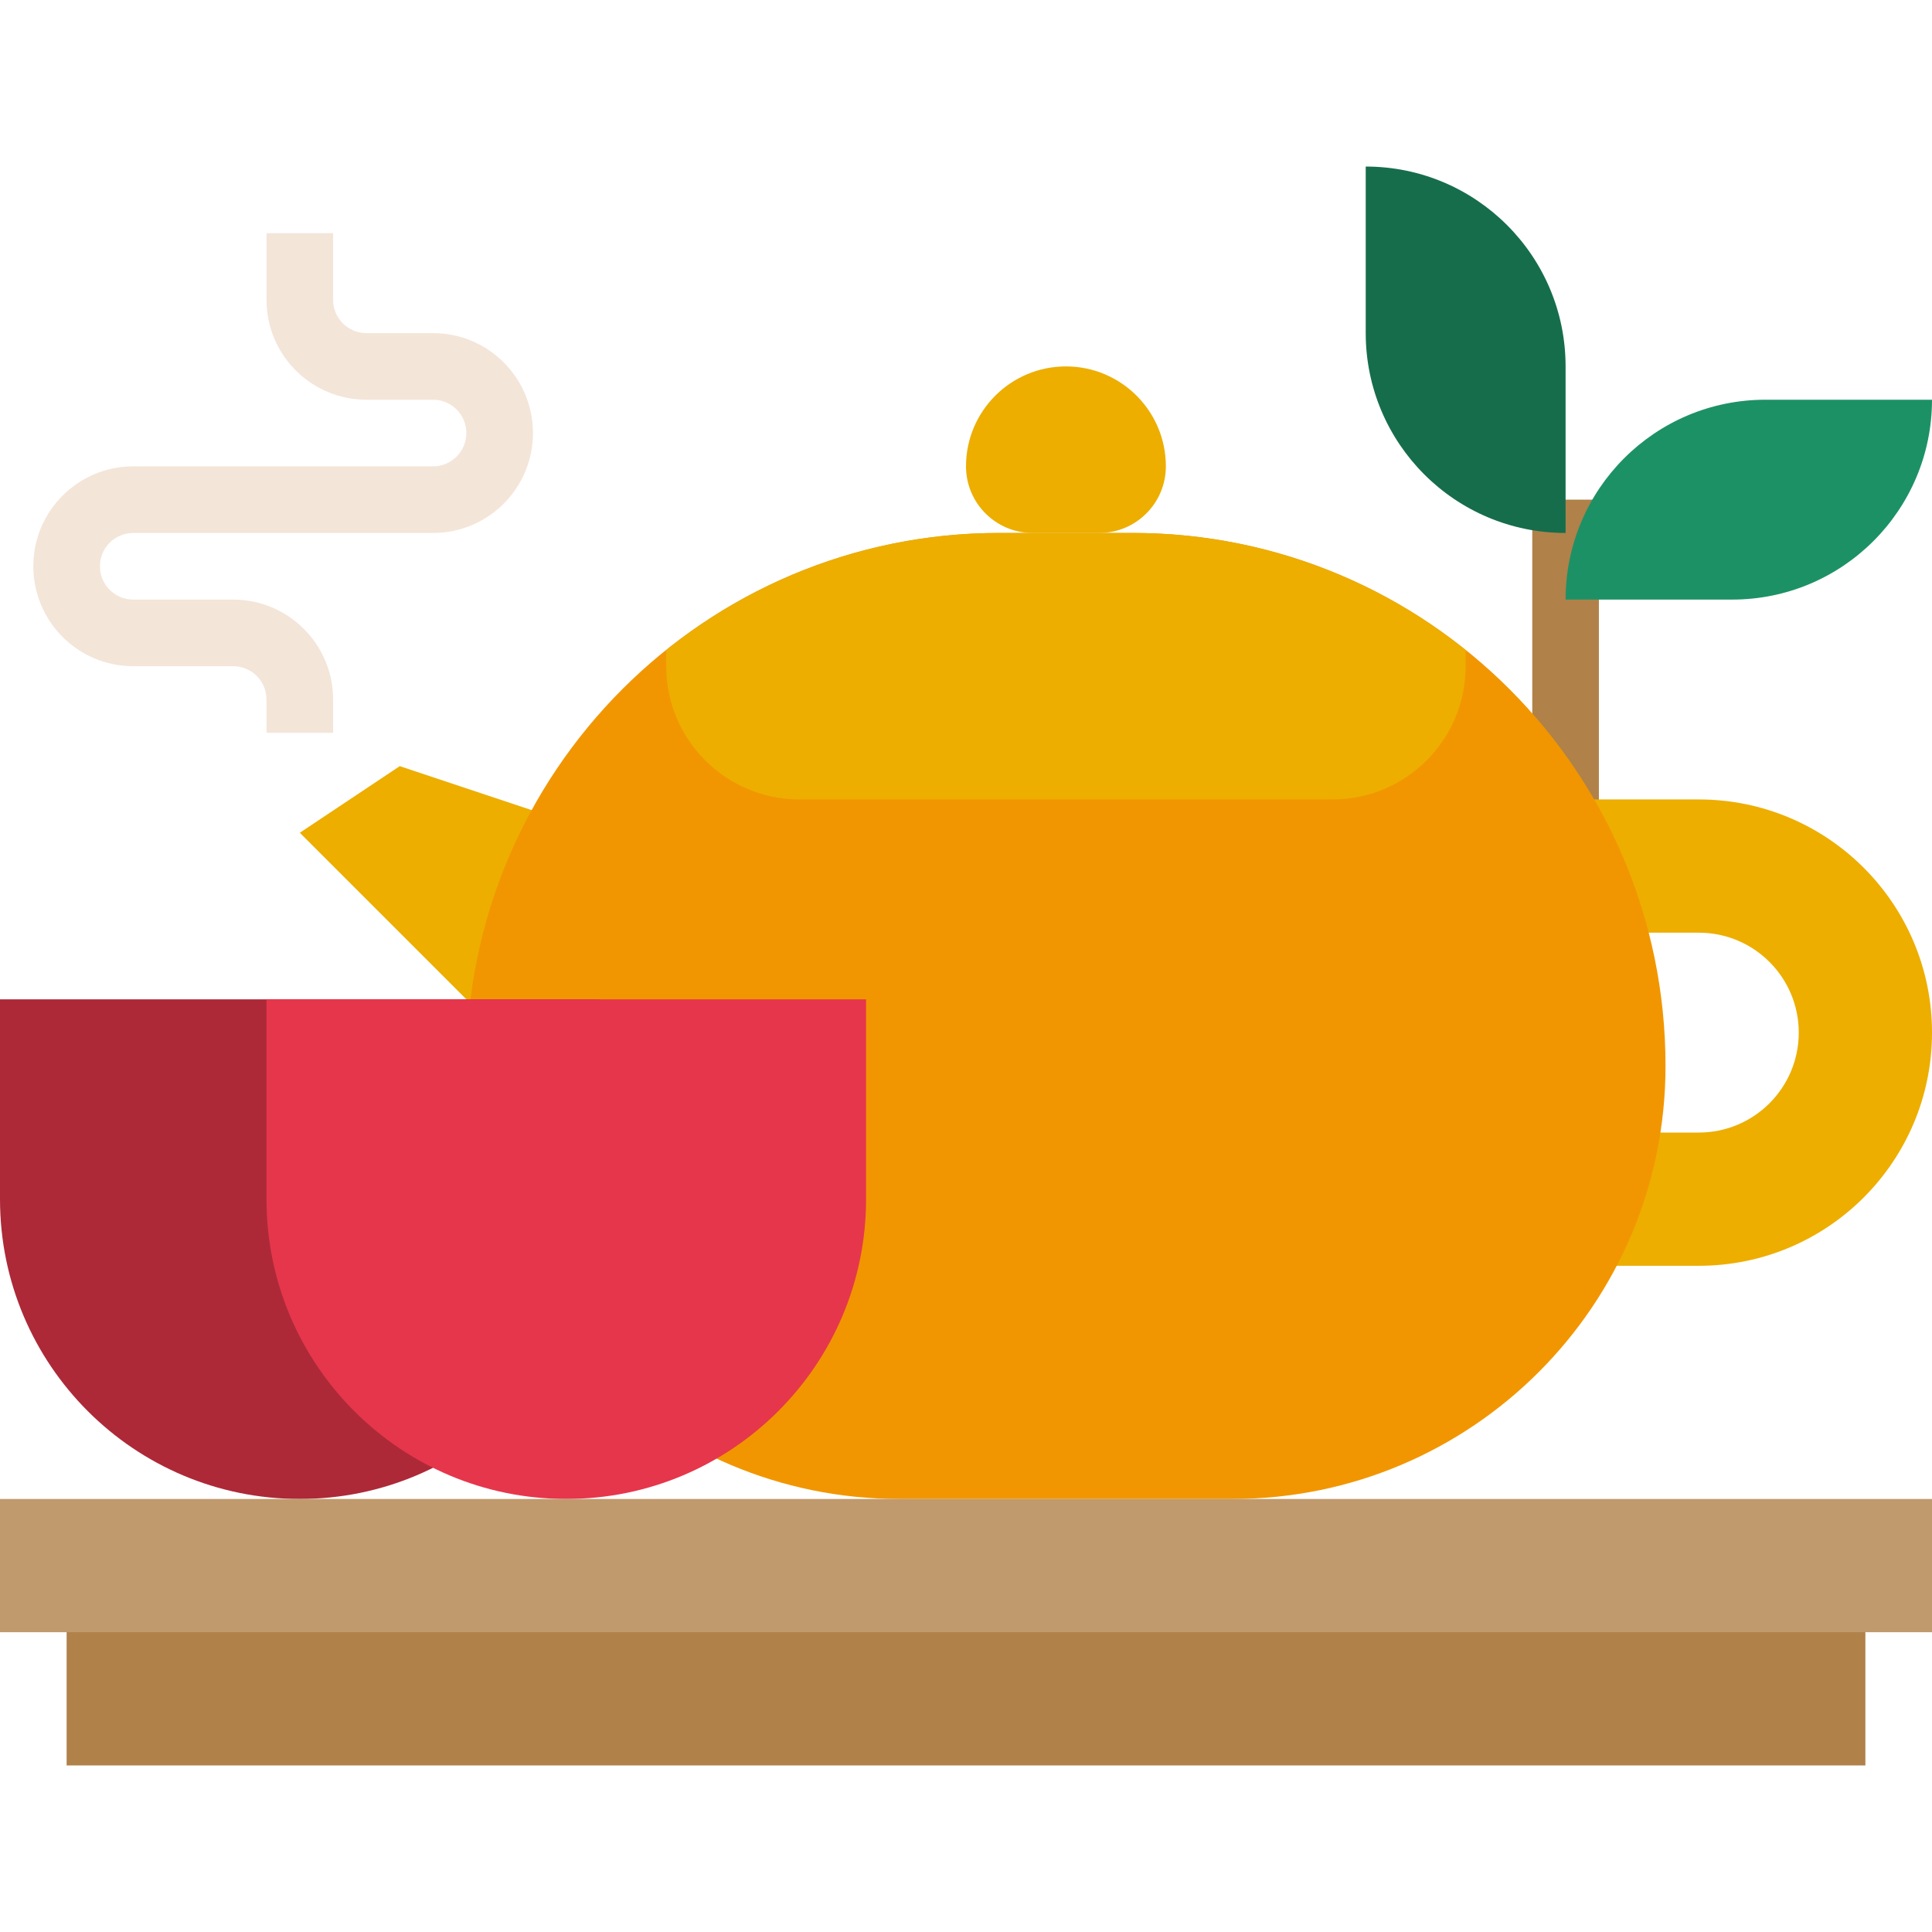
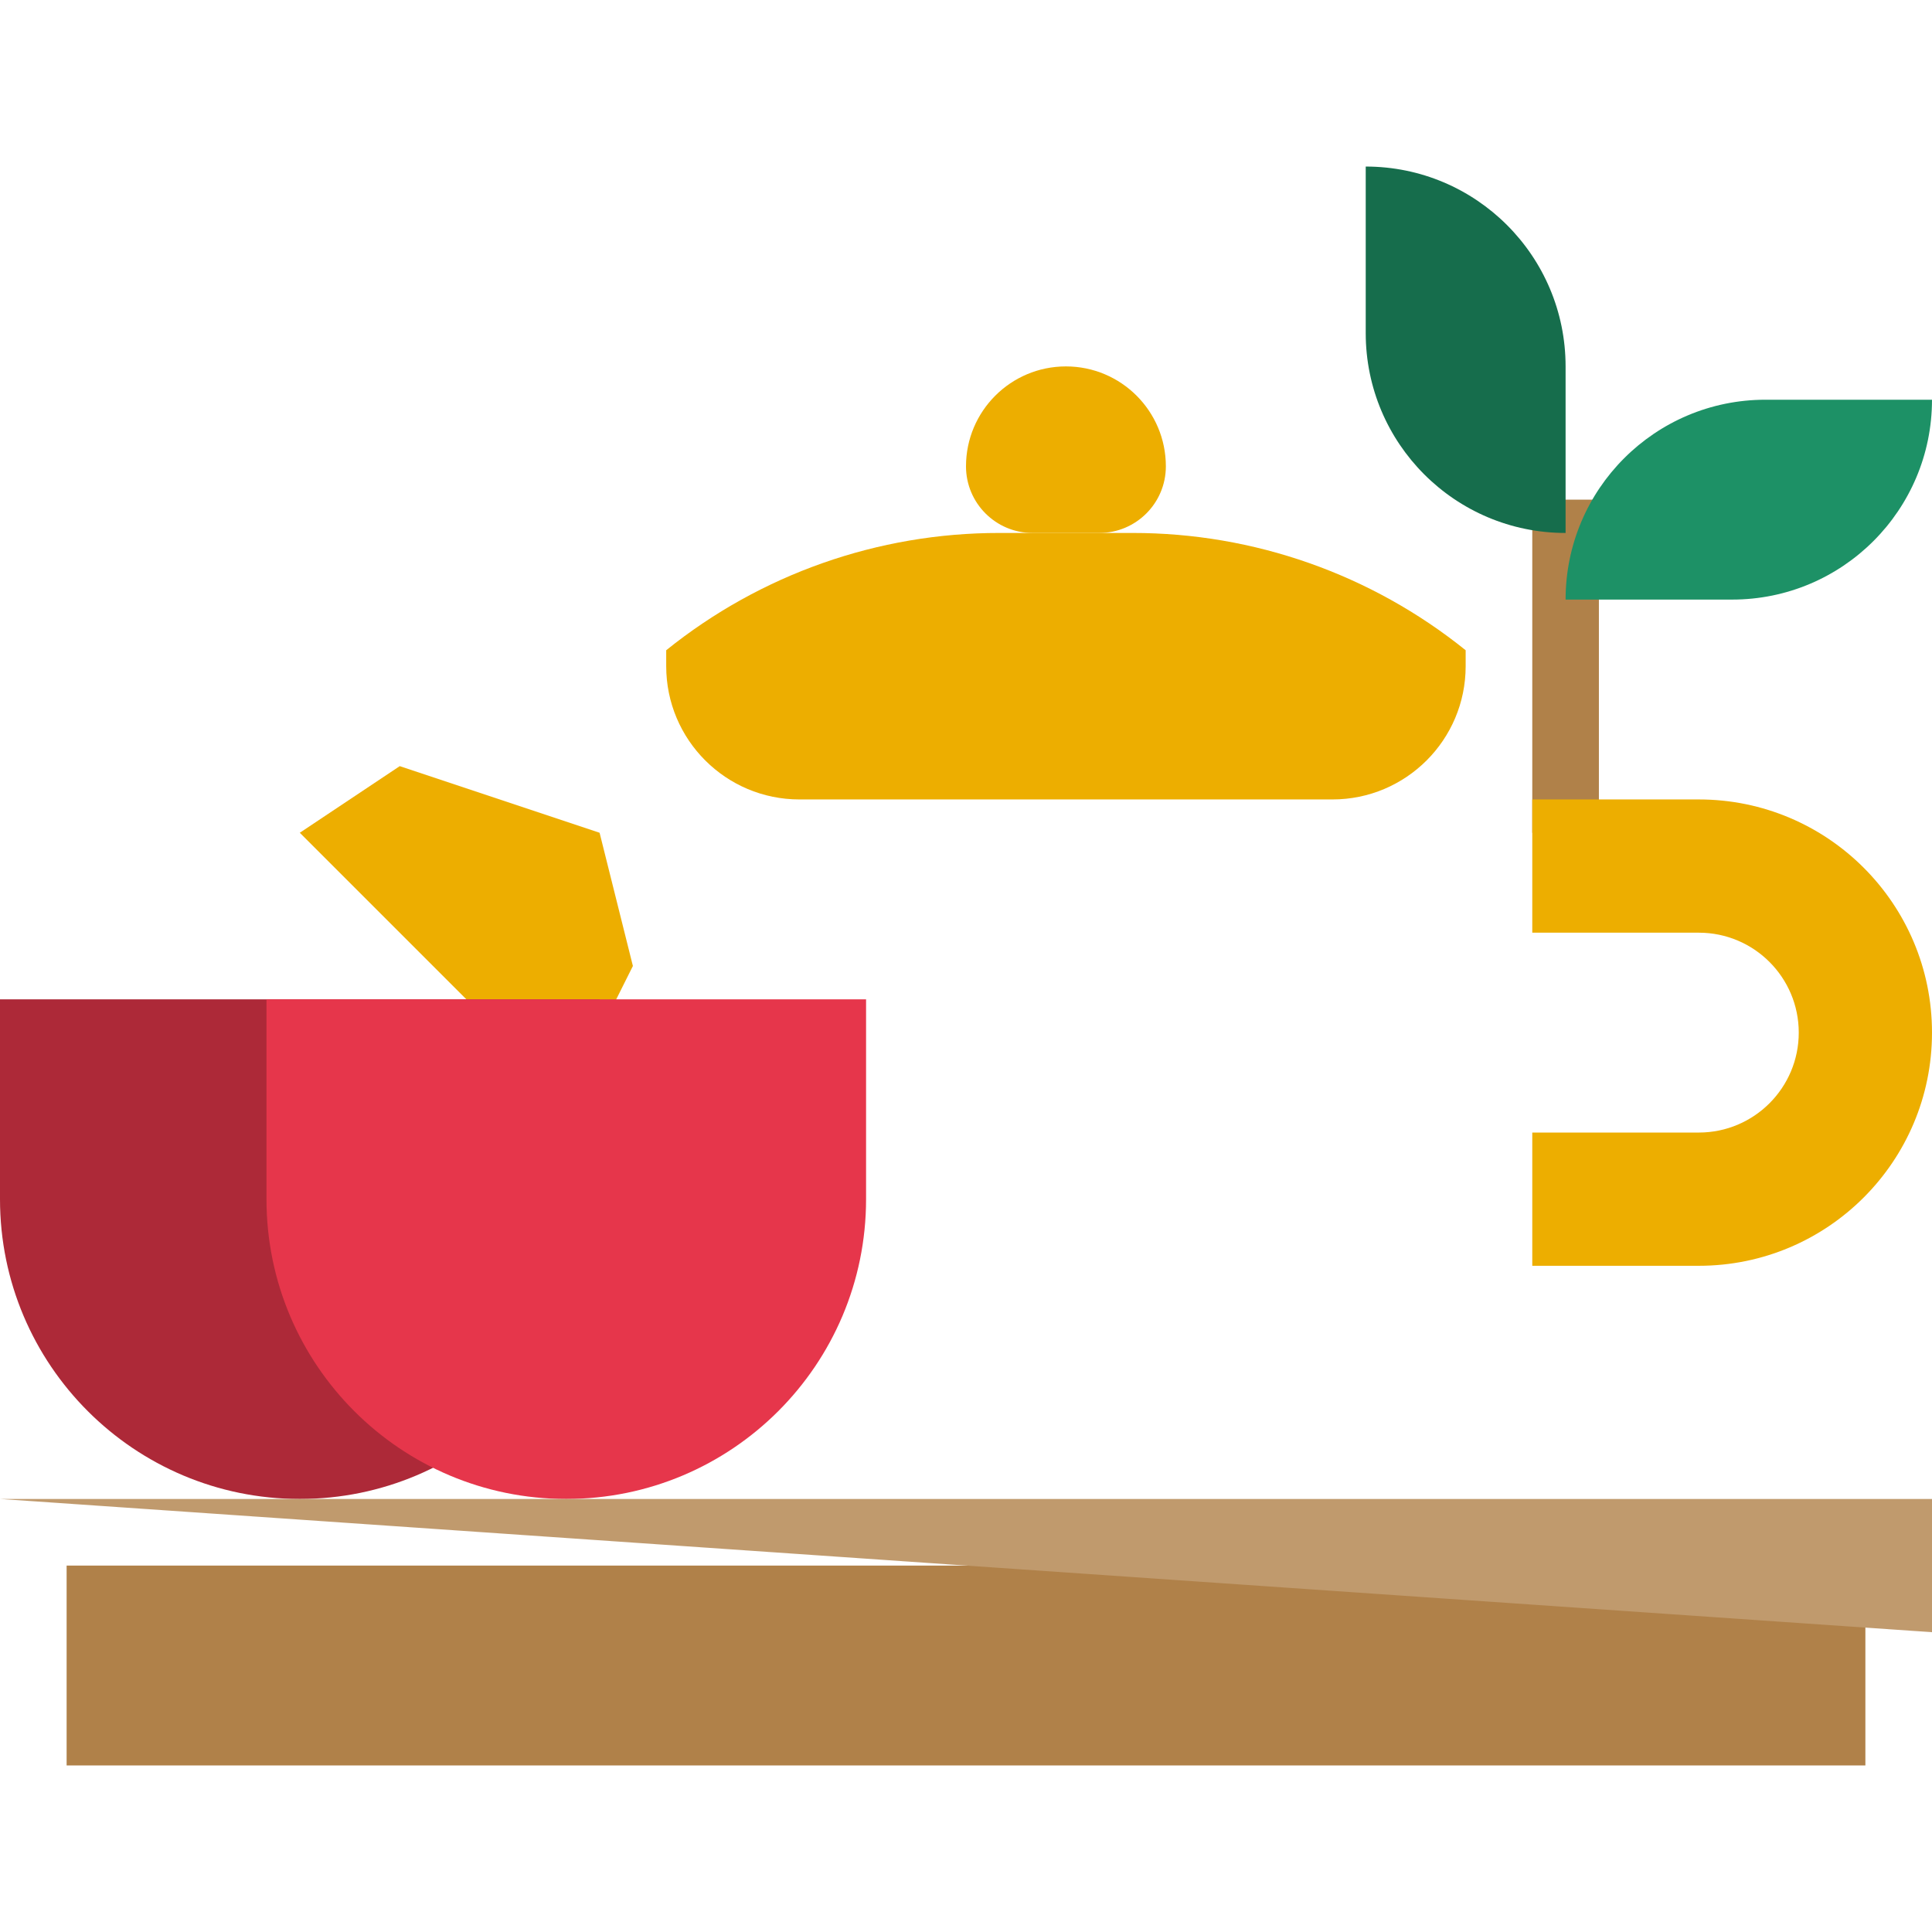
<svg xmlns="http://www.w3.org/2000/svg" height="464pt" viewBox="0 -40 464 464" width="464pt">
  <path d="m72 160 64 64 16-32-8-32-48-16zm0 0" fill="#edae00" />
  <path d="m368 80h16v80h-16zm0 0" fill="#b08149" />
  <path d="m368 152h40c30.93 0 56 25.07 56 56s-25.07 56-56 56h-40v-32h40c13.254 0 24-10.746 24-24s-10.746-24-24-24h-40zm0 0" fill="#edae00" />
-   <path d="m112 216c0 57.438 46.562 104 104 104h80c57.438 0 104-46.562 104-104 0-70.691-57.309-128-128-128h-32c-70.691 0-128 57.309-128 128zm0 0" fill="#f19601" />
  <path d="m192 152h128c17.672 0 32-14.328 32-32v-3.832c-22.664-18.254-50.898-28.195-80-28.168h-32c-29.102-.027-57.336 9.914-80 28.168v3.832c0 17.672 14.328 32 32 32zm0 0" fill="#edae00" />
  <path d="m232 72c0-13.254 10.746-24 24-24s24 10.746 24 24c0 8.836-7.164 16-16 16h-16c-8.836 0-16-7.164-16-16zm0 0" fill="#edae00" />
  <path d="m0 200v48c0 39.766 32.234 72 72 72s72-32.234 72-72v-48zm0 0" fill="#ad2938" />
  <path d="m64 200v48c0 39.766 32.234 72 72 72s72-32.234 72-72v-48zm0 0" fill="#e6364b" />
-   <path d="m80 136h-16v-8c0-4.418-3.582-8-8-8h-24c-13.254 0-24-10.746-24-24s10.746-24 24-24h72c4.418 0 8-3.582 8-8s-3.582-8-8-8h-16c-13.254 0-24-10.746-24-24v-16h16v16c0 4.418 3.582 8 8 8h16c13.254 0 24 10.746 24 24s-10.746 24-24 24h-72c-4.418 0-8 3.582-8 8s3.582 8 8 8h24c13.254 0 24 10.746 24 24zm0 0" fill="#f4e5d9" />
  <path d="m328 0c26.508 0 48 21.492 48 48v40c-26.508 0-48-21.492-48-48zm0 0" fill="#166d4c" />
  <path d="m464 56c0 26.508-21.492 48-48 48h-40c0-26.508 21.492-48 48-48zm0 0" fill="#1d9166" />
  <path d="m16 336h432v48h-432zm0 0" fill="#b08149" />
-   <path d="m0 320h464v32h-464zm0 0" fill="#c09a6d" />
+   <path d="m0 320h464v32zm0 0" fill="#c09a6d" />
</svg>